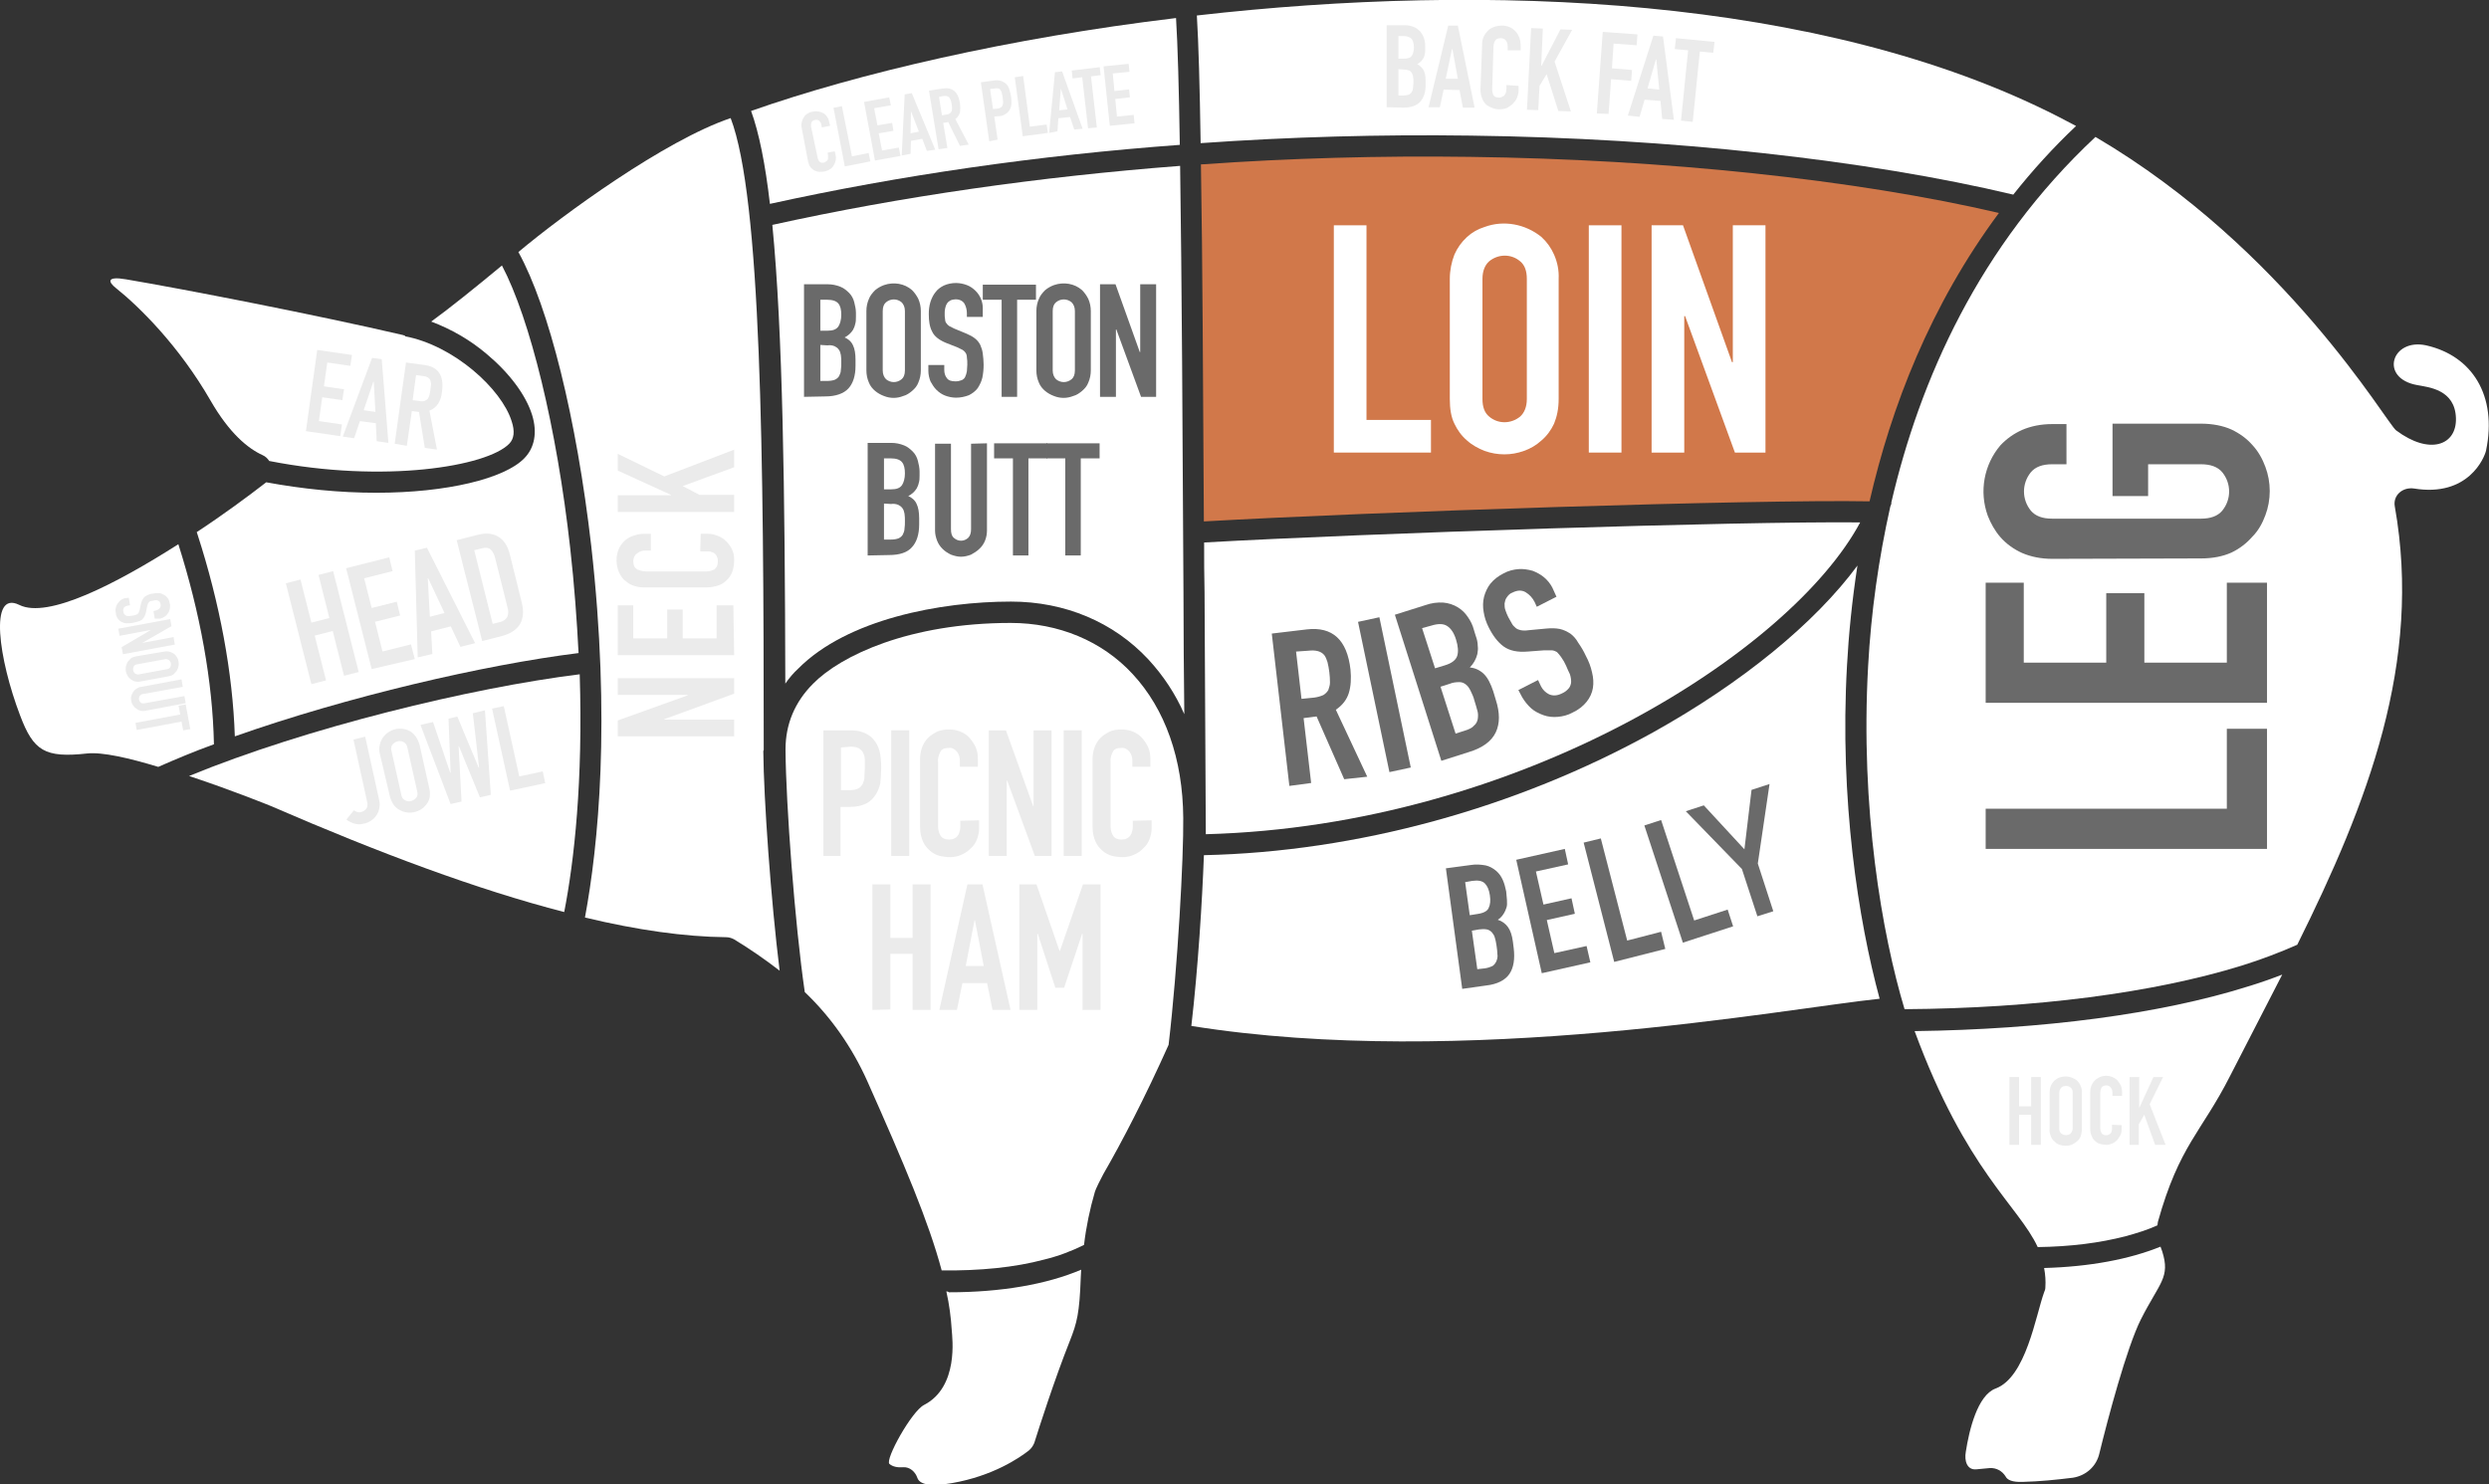
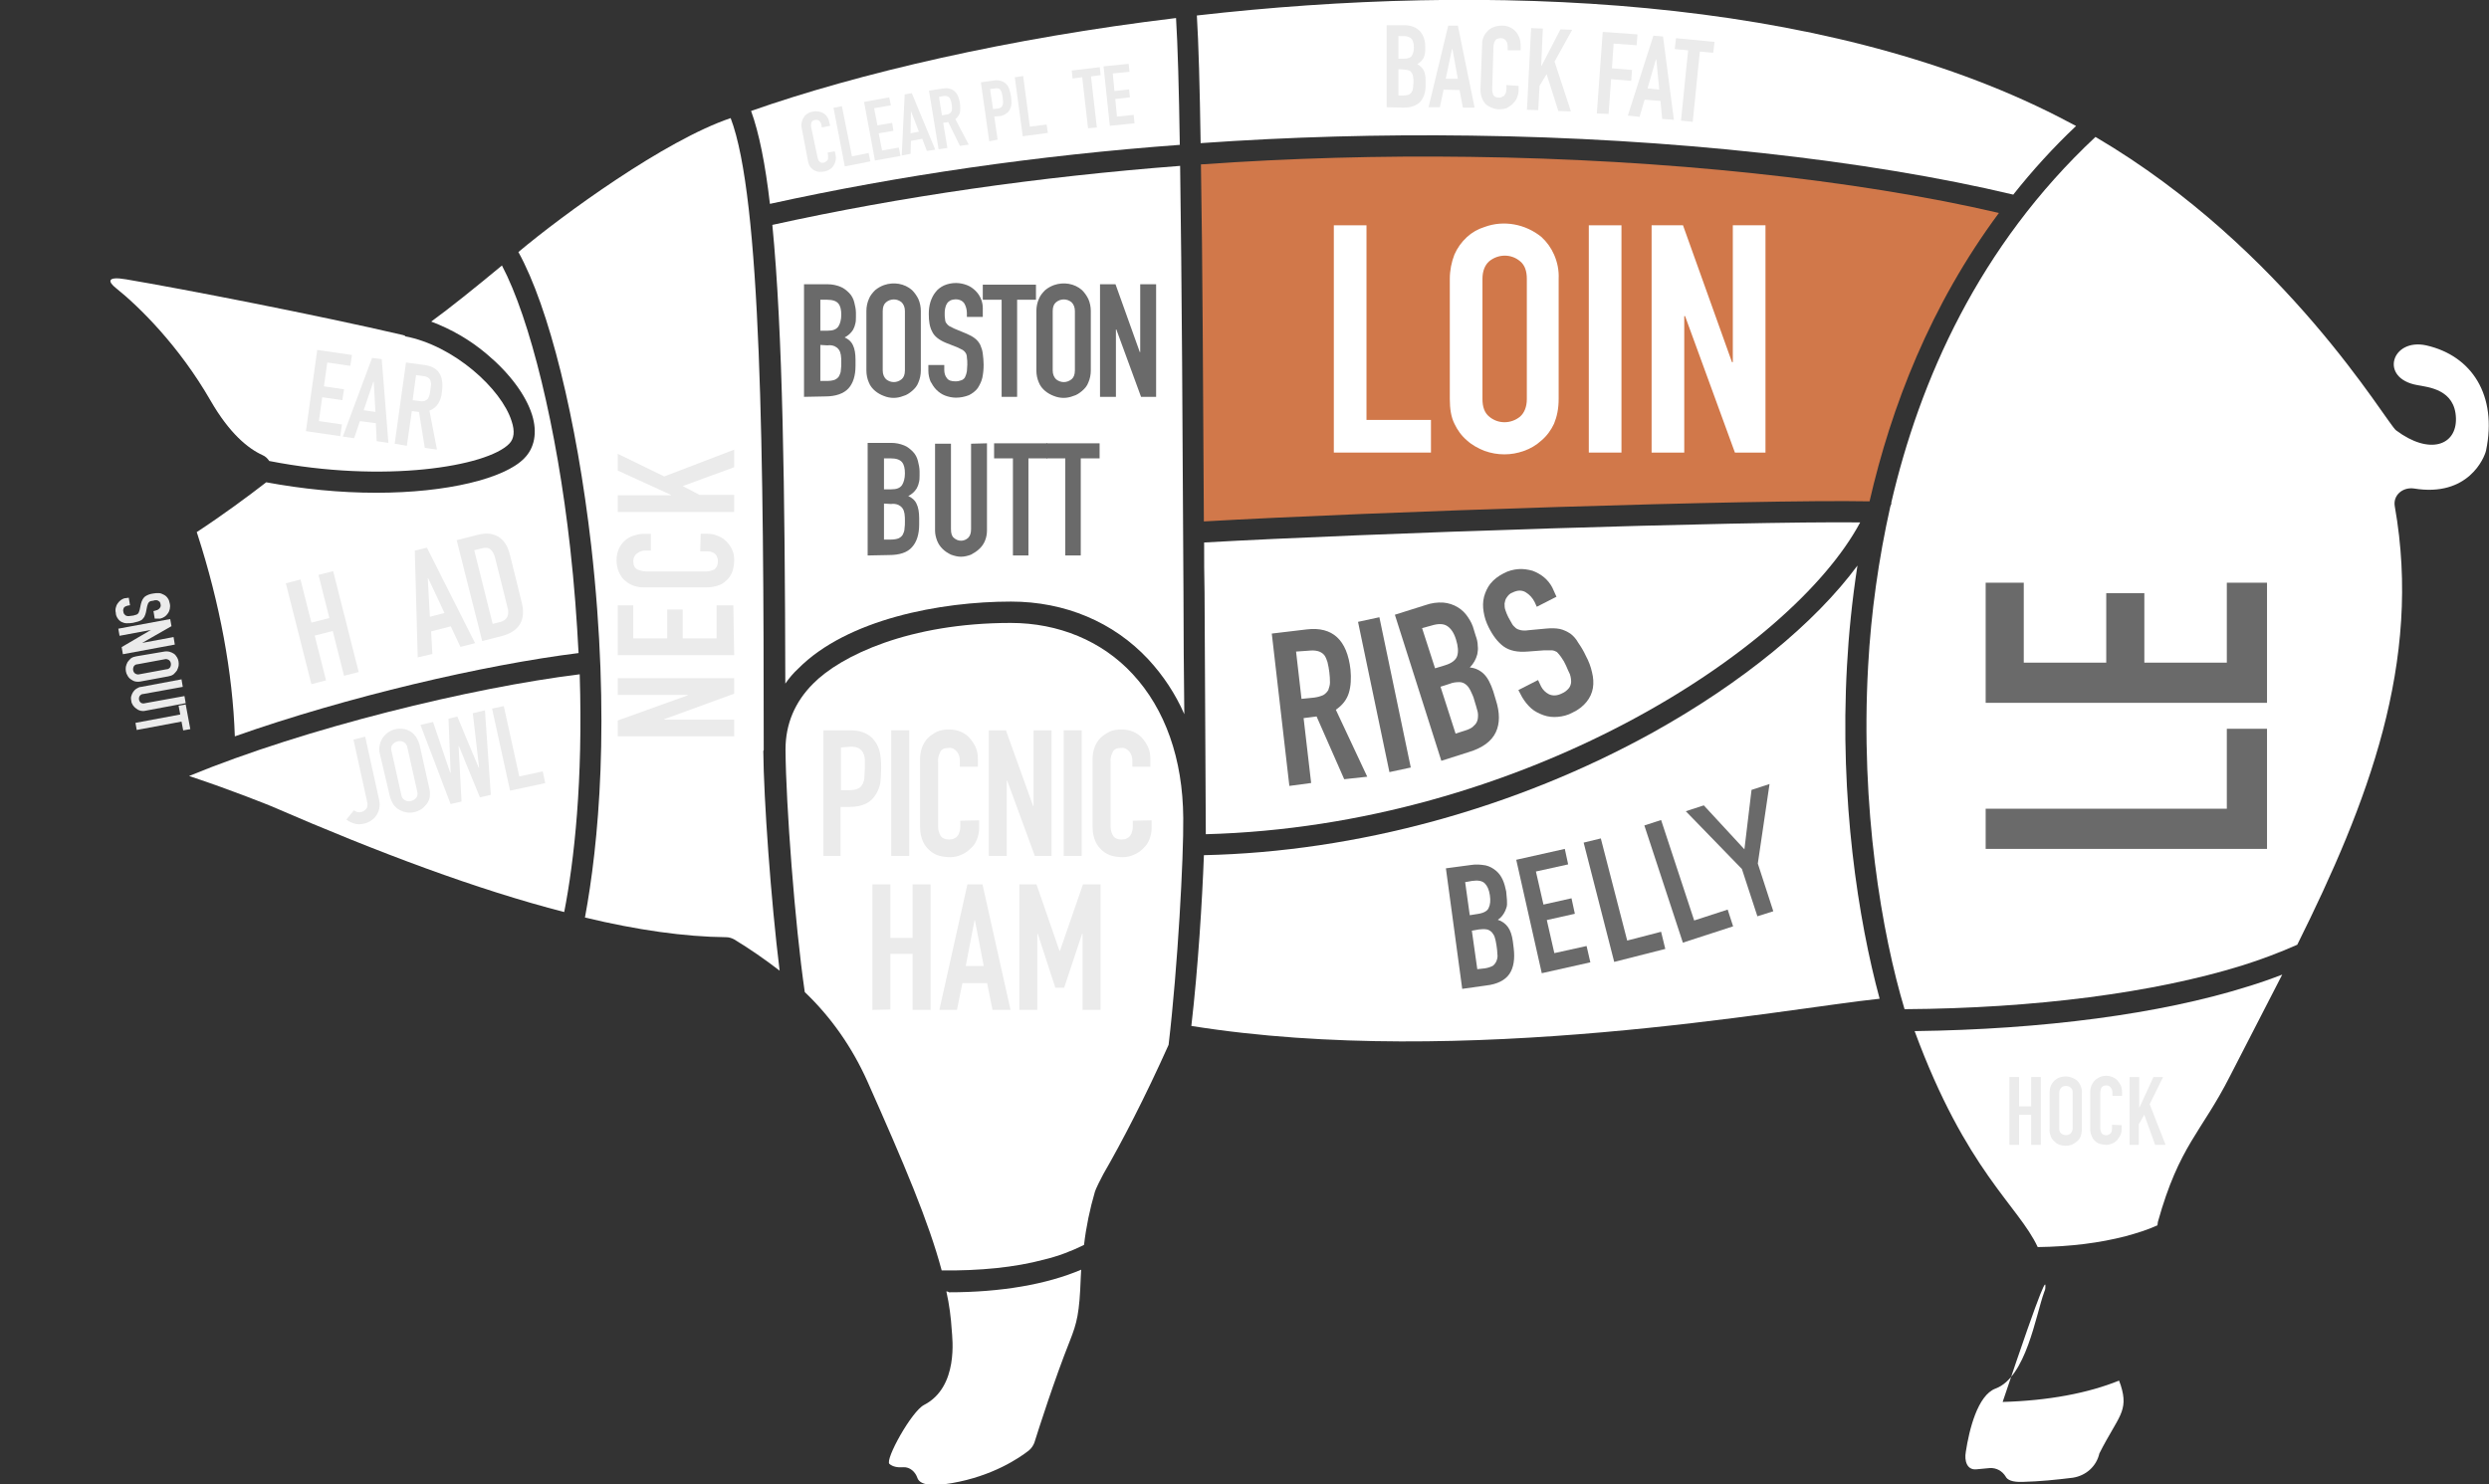
<svg xmlns="http://www.w3.org/2000/svg" version="1.1" id="Layer_1" x="0px" y="0px" viewBox="0 0 594.5 354.6" style="enable-background:new 0 0 594.5 354.6;" xml:space="preserve">
  <rect x="0" y="0" width="594.5" height="354.6" fill="#333333" stroke="none" />
  <style type="text/css">
	.st0{fill:#FFFFFF;}
	.st1{fill:#D1784A;}
	.st2{fill:#EBEBEB;}
	.st3{fill:#6A6A6A;}
</style>
  <g id="Pig_parts" transform="translate(-186.782 -1182.496)">
    <g id="pig_feet" transform="translate(1000.52 2324.252)">
      <path id="Path_7111" class="st0" d="M-587.7-833.2c0.7,3.1,1.1,6.2,1.3,9.4c0.1,1.6,1.7,13.4-6.6,17.7c-3,1.5-9.4,13.1-8.3,14.1    c0.8,0.7,2,0.9,3.3,0.8c1.6-0.1,2.9,1.1,3.4,2.6c0.5,1.3,2.5,2.2,8.2,1.2c9.8-1.7,16.1-6,18.4-7.8c0.6-0.5,1-1.1,1.3-1.8    c1.1-3.5,4.8-15.1,8.5-24.4c1.7-4.3,2.3-6.6,2.6-15.1c0-0.6,0.1-1.3,0.1-1.9c-8.2,3.5-19.1,5.4-31.6,5.4    C-587.3-833.2-587.5-833.2-587.7-833.2z" />
-       <path id="Path_7125" class="st0" d="M-325.2-834.2c0,0.4-0.1,0.8-0.3,1.2c-2,5.5-4.3,20.3-11.6,23c-4.3,1.6-6.3,9.9-7.1,15.1    c-0.4,2.2,0.3,4.4,2.5,4.2l3.2-0.3c1.6-0.1,3,0.7,3.8,2c0.4,0.8,1.5,1.4,4.1,1.3c4-0.1,8-0.5,12-1c3.1-0.5,5.6-2.7,6.3-5.8    c2-8.2,6.5-25.2,9.9-32c4.5-8.9,7.1-10,5.1-16.3c-0.2-0.5-0.3-0.8-0.4-1.1c-7.4,3-16.9,4.8-27.8,5.1    C-325.2-837.2-325.1-835.7-325.2-834.2z" />
+       <path id="Path_7125" class="st0" d="M-325.2-834.2c0,0.4-0.1,0.8-0.3,1.2c-2,5.5-4.3,20.3-11.6,23c-4.3,1.6-6.3,9.9-7.1,15.1    c-0.4,2.2,0.3,4.4,2.5,4.2l3.2-0.3c1.6-0.1,3,0.7,3.8,2c0.4,0.8,1.5,1.4,4.1,1.3c4-0.1,8-0.5,12-1c3.1-0.5,5.6-2.7,6.3-5.8    c4.5-8.9,7.1-10,5.1-16.3c-0.2-0.5-0.3-0.8-0.4-1.1c-7.4,3-16.9,4.8-27.8,5.1    C-325.2-837.2-325.1-835.7-325.2-834.2z" />
    </g>
    <g id="loin" transform="translate(1286.125 1325.776)">
      <path id="Path_7119" class="st1" d="M-652.8-23.5L-652.8-23.5c5.2-22.6,14.5-46.8,30.9-68.9c-34.3-8-80-12.8-126.3-13.4    c-21.5-0.3-43,0.3-64.3,1.8c0.4,23,0.5,53.2,0.7,85.3C-771.7-21-679.5-24-652.8-23.5z" />
      <g id="Group_826" transform="translate(121.344 61.249)">
        <path id="Path_7126" class="st0" d="M-902.1-96.4v-54.3h7.8v46.5h15.4v7.8L-902.1-96.4z" />
        <path id="Path_7127" class="st0" d="M-874.4-137.9c0-2,0.4-4,1.1-5.8c0.7-1.6,1.7-3,3-4.2c1.2-1.1,2.6-1.9,4.2-2.4     c4.6-1.7,9.8-0.7,13.6,2.4c1.3,1.2,2.3,2.6,3,4.2c0.8,1.8,1.2,3.8,1.1,5.8v28.7c0,2.3-0.4,4.2-1.1,5.9c-0.7,1.5-1.7,2.9-3,4     c-1.2,1.1-2.7,2-4.2,2.5c-3,1.1-6.3,1.1-9.4,0c-1.5-0.6-3-1.4-4.2-2.5c-1.3-1.1-2.3-2.5-3-4c-0.8-1.6-1.1-3.6-1.1-5.9     L-874.4-137.9L-874.4-137.9z M-866.6-109.2c0,1.9,0.5,3.3,1.6,4.2c2.1,1.8,5.2,1.8,7.4,0c1-0.9,1.6-2.3,1.6-4.2v-28.7     c0-1.9-0.5-3.3-1.6-4.2c-2.1-1.8-5.2-1.8-7.4,0c-1,0.9-1.6,2.3-1.6,4.2V-109.2z" />
        <path id="Path_7128" class="st0" d="M-841.2-96.4v-54.3h7.8v54.3L-841.2-96.4z" />
        <path id="Path_7129" class="st0" d="M-826.2-96.4v-54.3h7.5L-807-118h0.2v-32.7h7.8v54.3h-7.3l-11.9-32.6h-0.2v32.6H-826.2z" />
      </g>
    </g>
    <g id="picnic_ham" transform="translate(905.304 1752.829)">
      <path id="Path_7110" class="st0" d="M-435.9-374.9c-0.1-14.1-4.3-26-12.1-34.4c-7.3-7.9-17.7-12.2-29.1-12.2    c-24.2,0-40.6,7.8-47.2,14.5c-4.4,4.4-6.6,9.7-6.6,15.7v0.2l0,0c0,0,0,0,0,0.1c0.1,12.7,2.2,41.3,4.6,57.7    c6.3,6,11.3,13.2,14.9,21.2c8.9,20,14.7,33.7,17.8,45.3c9.1,0.1,17.4-0.7,24.5-2.6c3.3-0.8,6.5-2,9.5-3.5    c0.5-4.3,1.4-8.6,2.6-12.7c0.1-0.5,1.6-3.5,2-4.2c4.4-7.6,10-18.4,15.6-30.9C-437.2-339.4-435.8-365.5-435.9-374.9z" />
      <g id="Group_827" transform="translate(34.945 97.558)">
        <path id="Path_7130" class="st2" d="M-556.8-463.4v-30h6.4c1.1,0,2.1,0.1,3.1,0.5c0.9,0.3,1.8,0.9,2.4,1.6     c0.7,0.8,1.2,1.7,1.5,2.8c0.3,1.1,0.4,2.5,0.4,4.3c0,1.1-0.1,2.3-0.2,3.4c-0.2,0.9-0.5,1.8-1,2.6c-0.6,1-1.4,1.8-2.4,2.3     s-2.3,0.8-3.9,0.8h-2.2v11.7L-556.8-463.4L-556.8-463.4z M-552.6-489.3v10.2h2.1c0.7,0,1.4-0.1,2-0.4c0.5-0.2,0.8-0.6,1.1-1.1     c0.2-0.5,0.4-1,0.4-1.6s0.1-1.3,0.1-2.1c0-0.7,0-1.4,0-2s-0.1-1.1-0.4-1.7c-0.2-0.5-0.6-0.8-1-1.1c-0.6-0.3-1.3-0.4-1.9-0.4     L-552.6-489.3z" />
        <path id="Path_7131" class="st2" d="M-540.6-463.4v-30h4.3v30H-540.6z" />
        <path id="Path_7132" class="st2" d="M-519.6-471.9v1.9c0,0.9-0.2,1.8-0.5,2.6c-0.3,0.8-0.8,1.6-1.5,2.2c-0.6,0.6-1.4,1.2-2.2,1.5     c-0.8,0.4-1.8,0.6-2.7,0.6c-0.8,0-1.7-0.1-2.5-0.3c-0.8-0.2-1.6-0.6-2.3-1.2s-1.3-1.3-1.7-2.2c-0.4-0.9-0.7-2-0.7-3.4v-16.5     c0-0.9,0.2-1.9,0.5-2.7c0.3-0.8,0.8-1.6,1.4-2.2c0.6-0.6,1.4-1.1,2.2-1.5c0.9-0.4,1.9-0.5,2.8-0.5c2,0,3.7,0.7,4.9,2     c0.6,0.7,1.1,1.4,1.5,2.3s0.5,1.9,0.5,2.9v1.7h-4.3v-1.4c0-0.8-0.2-1.6-0.7-2.2s-1.2-1-1.9-0.9c-1.1,0-1.8,0.3-2.1,1     c-0.4,0.8-0.6,1.6-0.5,2.5v15.3c0,0.8,0.2,1.5,0.6,2.2c0.4,0.6,1.1,0.9,2,0.9c0.3,0,0.6-0.1,0.9-0.1c0.3-0.1,0.6-0.3,0.9-0.5     c0.3-0.3,0.5-0.6,0.6-0.9c0.2-0.5,0.3-1,0.3-1.5v-1.5L-519.6-471.9z" />
        <path id="Path_7133" class="st2" d="M-517.3-463.4v-30h4.1l6.5,18.1h0.1v-18.1h4.3v30h-4l-6.6-18h-0.1v18H-517.3z" />
        <path id="Path_7134" class="st2" d="M-499.4-463.4v-30h4.3v30H-499.4z" />
        <path id="Path_7135" class="st2" d="M-478.4-471.9v1.9c0,0.9-0.2,1.8-0.5,2.6c-0.3,0.8-0.8,1.6-1.5,2.2c-0.6,0.6-1.4,1.2-2.2,1.5     c-0.8,0.4-1.8,0.6-2.7,0.6c-0.8,0-1.7-0.1-2.5-0.3c-0.8-0.2-1.6-0.6-2.3-1.2c-0.7-0.6-1.3-1.3-1.7-2.2c-0.4-0.9-0.7-2-0.7-3.4     v-16.5c0-0.9,0.2-1.9,0.5-2.7c0.3-0.8,0.8-1.6,1.4-2.2s1.4-1.1,2.2-1.5c0.9-0.4,1.9-0.5,2.8-0.5c2,0,3.7,0.7,4.9,2     c0.6,0.7,1.1,1.4,1.5,2.3s0.5,1.9,0.5,2.9v1.7h-4.3v-1.4c0-0.8-0.2-1.6-0.7-2.2s-1.2-1-1.9-0.9c-1.1,0-1.8,0.3-2.1,1     c-0.4,0.8-0.6,1.6-0.5,2.5v15.3c0,0.8,0.2,1.5,0.6,2.2c0.4,0.6,1.1,0.9,2,0.9c0.3,0,0.6-0.1,0.9-0.1c0.3-0.1,0.6-0.3,0.9-0.5     c0.3-0.3,0.5-0.6,0.6-0.9c0.2-0.5,0.3-1,0.3-1.5v-1.5L-478.4-471.9z" />
        <path id="Path_7136" class="st2" d="M-545.1-426.6v-30h4.3v12.8h5.3v-12.8h4.3v30h-4.3V-440h-5.3v13.3L-545.1-426.6z" />
        <path id="Path_7137" class="st2" d="M-529.1-426.6l6.7-30h3.6l6.7,30h-4.3l-1.3-6.4h-5.9l-1.3,6.4H-529.1z M-518.5-437.1     l-2.1-10.9h-0.1l-2.1,10.9H-518.5z" />
        <path id="Path_7138" class="st2" d="M-510-426.6v-30h4.1l5.5,15.9h0.1l5.5-15.9h4.2v30h-4.3v-18.2h-0.1l-4.3,12.9h-2.1l-4.2-12.9     h-0.1v18.2H-510z" />
      </g>
    </g>
    <g id="neck" transform="translate(661.599 1290.613)">
      <path id="Path_7112" class="st0" d="M-292.4,71c0-71.1-0.6-131.8-7.9-150.9c-15.7,5.3-40.1,23.1-50.7,32    c7.3,13.2,13.9,39.8,17.4,70.2c4.7,41.8,1.7,71.6-1.5,88.8c12.5,3,23.8,4.6,33.7,4.7c0.7,0,1.3,0.2,1.9,0.5    c3.8,2.3,7.4,4.8,10.9,7.5c-2.1-17-3.8-41-3.9-52.5C-292.4,71.2-292.4,71.1-292.4,71z" />
      <g id="Group_828" transform="translate(89.741 303.814)">
        <path id="Path_7139" class="st2" d="M-389.2-236H-417v-3.8l16.7-6v-0.1H-417v-4h27.8v3.7l-16.7,6.1v0.1h16.7V-236z" />
        <path id="Path_7140" class="st2" d="M-389.2-255.4H-417v-11.9h3.7v7.9h8.1v-6.9h3.7v6.9h8.1v-7.9h4L-389.2-255.4z" />
        <path id="Path_7141" class="st2" d="M-397.2-284.4h1.7c0.8,0,1.7,0.2,2.4,0.5c0.8,0.3,1.5,0.8,2,1.3c0.6,0.6,1.1,1.3,1.4,2     c0.4,0.8,0.5,1.6,0.5,2.5c0,0.8-0.1,1.6-0.3,2.3c-0.2,0.8-0.6,1.5-1.1,2.1c-0.6,0.6-1.2,1.2-2,1.5c-1,0.4-2.1,0.6-3.1,0.6H-411     c-0.9,0-1.7-0.2-2.5-0.5s-1.4-0.8-2-1.3c-0.6-0.6-1-1.3-1.3-2c-0.3-0.8-0.5-1.7-0.5-2.6c0-1.9,0.6-3.4,1.8-4.6     c0.6-0.6,1.3-1,2.1-1.3c0.9-0.3,1.8-0.5,2.7-0.5h1.6v4h-1.3c-0.7,0-1.4,0.2-2,0.7c-0.6,0.4-0.9,1.1-0.9,1.8c0,1,0.3,1.6,0.9,2     c0.7,0.3,1.5,0.5,2.3,0.5h14.2c0.7,0,1.4-0.2,2-0.5c0.5-0.4,0.8-1,0.8-1.9c0-0.3,0-0.6-0.1-0.8c-0.1-0.3-0.2-0.6-0.4-0.8     c-0.2-0.3-0.5-0.5-0.9-0.6c-0.4-0.2-0.9-0.2-1.4-0.2h-1.4L-397.2-284.4z" />
        <path id="Path_7142" class="st2" d="M-389.2-289.6H-417v-4h12.7v-0.1l-12.7-5.8v-4l11.1,5.4l16.7-6.4v4.2l-12.3,4.5l4,2.1h8.3     L-389.2-289.6z" />
      </g>
    </g>
    <g id="snout" transform="translate(186.782 1680.82)">
-       <path id="Path_7120" class="st0" d="M42.6-368.3c-14.9,9.5-31.2,17.9-38,14.5c-7.3-3.6-4.9,13,0.2,26.4c3.2,8.5,5.9,10.2,16,9.1    c3.6-0.4,10.1,1.1,17,3.2c4.1-1.8,8.6-3.7,13.3-5.4C50.8-335.5,47.8-351.9,42.6-368.3z" />
      <g id="Group_829" transform="translate(105.056 44.382)">
        <path id="Path_7143" class="st2" d="M-68.1-394.9l-0.3-1.8l0.4-0.1c0.4-0.1,0.7-0.2,1-0.5s0.4-0.7,0.3-1c0-0.2-0.1-0.4-0.2-0.6     c-0.1-0.1-0.3-0.2-0.4-0.3c-0.2-0.1-0.4-0.1-0.5-0.1c-0.2,0-0.4,0-0.6,0.1c-0.2,0-0.4,0.1-0.6,0.1c-0.1,0-0.3,0.1-0.4,0.2     s-0.2,0.2-0.3,0.4c-0.1,0.2-0.1,0.4-0.2,0.6l-0.3,1.5c-0.1,0.4-0.2,0.7-0.4,1.1c-0.2,0.3-0.4,0.5-0.6,0.7     c-0.3,0.2-0.6,0.3-0.9,0.4c-0.4,0.1-0.8,0.2-1.2,0.3c-0.5,0.1-1,0.1-1.5,0.1c-0.4,0-0.8-0.1-1.2-0.3c-0.4-0.2-0.7-0.5-0.9-0.8     c-0.3-0.4-0.5-0.9-0.5-1.4c-0.1-0.4-0.1-0.8,0-1.2c0.1-0.4,0.2-0.7,0.5-1.1c0.2-0.3,0.5-0.6,0.8-0.8c0.3-0.2,0.7-0.4,1.1-0.4     l0.7-0.1l0.3,1.8l-0.6,0.1c-0.3,0.1-0.6,0.2-0.8,0.4c-0.2,0.3-0.3,0.7-0.2,1c0,0.2,0.1,0.5,0.3,0.7c0.1,0.1,0.3,0.3,0.4,0.3     c0.2,0.1,0.4,0.1,0.6,0.1s0.5-0.1,0.8-0.1s0.5-0.1,0.8-0.2c0.2,0,0.3-0.1,0.5-0.2c0.1-0.1,0.2-0.2,0.3-0.4     c0.1-0.2,0.1-0.4,0.2-0.6l0.3-1.4c0.2-0.8,0.5-1.4,1-1.8c0.6-0.4,1.2-0.6,1.9-0.7c0.4-0.1,0.9-0.1,1.4-0.1c0.4,0,0.8,0.2,1.2,0.4     c0.4,0.2,0.7,0.5,0.9,0.8c0.3,0.4,0.4,0.8,0.5,1.3c0.1,0.4,0.1,0.8,0,1.3c-0.1,0.4-0.2,0.7-0.5,1.1c-0.4,0.6-1,1-1.8,1.2H-68.1z" />
        <path id="Path_7144" class="st2" d="M-76.8-392.5l12.4-2.3l0.3,1.7l-7,4l0,0l7.5-1.4l0.3,1.8l-12.4,2.3l-0.3-1.7l7-4.1l0,0     l-7.5,1.4L-76.8-392.5z" />
        <path id="Path_7145" class="st2" d="M-66-387c0.5-0.1,0.9-0.1,1.4,0c0.4,0.1,0.8,0.3,1.1,0.5s0.5,0.5,0.7,0.8     c0.4,0.6,0.5,1.4,0.4,2.1c-0.1,0.4-0.2,0.7-0.4,1.1c-0.2,0.3-0.5,0.6-0.8,0.9c-0.4,0.3-0.8,0.4-1.3,0.5l-6.5,1.2     c-0.5,0.1-0.9,0.1-1.4,0c-0.4-0.1-0.7-0.3-1-0.5s-0.6-0.5-0.8-0.9c-0.4-0.6-0.5-1.4-0.4-2.1c0.1-0.4,0.2-0.7,0.4-1.1     c0.2-0.3,0.5-0.6,0.8-0.9c0.4-0.3,0.8-0.4,1.3-0.5L-66-387z M-72.2-384c-0.4,0-0.7,0.2-0.9,0.5c-0.3,0.6-0.2,1.3,0.3,1.7     c0.3,0.2,0.7,0.3,1,0.2l6.5-1.2c0.4,0,0.7-0.2,0.9-0.5c0.3-0.6,0.2-1.3-0.3-1.7c-0.3-0.2-0.7-0.3-1-0.2L-72.2-384z" />
        <path id="Path_7146" class="st2" d="M-60.7-374.7l-9.6,1.8c-0.8,0.2-1.6,0-2.2-0.5c-0.3-0.2-0.6-0.5-0.8-0.8     c-0.2-0.3-0.4-0.7-0.4-1.1c-0.1-0.4-0.1-0.8,0-1.1c0.2-0.7,0.6-1.4,1.3-1.8c0.3-0.2,0.7-0.4,1.1-0.4l9.6-1.8l0.3,1.8l-9.4,1.7     c-0.4,0-0.7,0.2-0.9,0.5c-0.3,0.5-0.2,1.2,0.3,1.6c0.3,0.2,0.7,0.2,1,0.1l9.4-1.7L-60.7-374.7z" />
        <path id="Path_7147" class="st2" d="M-72.7-370l10.7-2l-0.4-2.1l1.7-0.3l1.1,5.9l-1.7,0.3l-0.4-2.1l-10.7,2L-72.7-370z" />
      </g>
    </g>
    <g id="ear" transform="translate(288.289 1437.333)">
      <path id="Path_7124" class="st0" d="M20.1-148.8c1.2-1.2,1.4-3,0.6-5.4c-2.4-7.7-13.8-18.1-25.5-20.3v-0.2c-0.2,0-0.3,0-0.5-0.1    c-20.6-4.8-52.5-11-66.1-13.3c-4.7-0.8-4.3,0.6-2.4,2.1c5.5,4.4,15,13.7,22.6,26.9c4.5,7.8,8.9,11.4,12.4,13    c0.7,0.3,1.2,0.8,1.6,1.4C-9.7-139.3,14.8-143.4,20.1-148.8z" />
      <g id="Group_830" transform="translate(178.564 65.775)">
        <path id="Path_7148" class="st2" d="M-207-217.6l2.7-19.4l8.3,1.2l-0.4,2.6l-5.5-0.8l-0.8,5.7l4.8,0.7l-0.4,2.6l-4.8-0.7     l-0.8,5.7l5.5,0.8l-0.4,2.8L-207-217.6z" />
        <path id="Path_7149" class="st2" d="M-198.2-216.3l7-18.8l2.3,0.3l1.6,20l-2.8-0.4l-0.2-4.3l-3.8-0.5l-1.4,4.1L-198.2-216.3z      M-190.4-222.2l-0.4-7.2h-0.1l-2.3,6.8L-190.4-222.2z" />
        <path id="Path_7150" class="st2" d="M-185.8-214.6l2.7-19.4l4.5,0.6c3.3,0.5,4.6,2.6,4.1,6.4c-0.1,1-0.4,2-0.9,2.8     s-1.3,1.4-2.1,1.7l1.8,9.3l-2.9-0.4l-1.4-8.6l-1.7-0.2l-1.2,8.3L-185.8-214.6z M-180.7-231l-0.8,6l1.6,0.2c0.4,0.1,0.8,0.1,1.2,0     c0.3-0.1,0.6-0.3,0.8-0.5c0.2-0.3,0.3-0.6,0.4-0.9c0.2-0.8,0.3-1.7,0.4-2.6c0-0.3-0.1-0.7-0.2-1c-0.3-0.6-0.9-0.9-1.9-1     L-180.7-231z" />
      </g>
    </g>
    <g id="head" transform="translate(366.872 1425.626)">
      <path id="Path_7123" class="st0" d="M-124-67.2c26.9-9.5,59.6-17.1,82.1-19.9c-0.4-7.8-1-16.2-2-25.1    c-3.2-28.8-9.6-54.8-16.3-67.5c-6.4,5.3-12.6,10.3-16.9,13.4c4.8,1.8,9.3,4.4,13.2,7.7c5.4,4.5,9.4,9.8,10.9,14.6    c1.3,4.2,0.6,7.9-1.9,10.4c-4.7,4.8-18.4,8.2-35.3,8.2c-8.8,0-17.6-0.9-26.3-2.5l0,0c-4.4,3.4-10.2,7.7-16.6,11.9    c0.1,0.2,0.1,0.4,0.2,0.6C-127.6-99-124.5-82.4-124-67.2z" />
      <g id="Group_832" transform="translate(81.583 245.429)">
        <path id="Path_7154" class="st2" d="M-187.3-325.1l-6.1-24.1l3.5-0.9l2.6,10.3l4.3-1.1l-2.6-10.3l3.5-0.9l6.1,24.1l-3.5,0.9     l-2.7-10.7l-4.3,1.1l2.7,10.7L-187.3-325.1z" />
-         <path id="Path_7155" class="st2" d="M-172.9-328.7l-6.1-24.1l10.3-2.6l0.8,3.3l-6.8,1.7l1.8,7.1l6-1.5l0.8,3.3l-6,1.5l1.8,7.1     l6.8-1.7l0.9,3.5L-172.9-328.7z" />
        <path id="Path_7156" class="st2" d="M-161.9-331.5l-0.7-25.5l2.9-0.7l11.5,22.8l-3.5,0.9l-2.3-4.9l-4.7,1.2l0.3,5.4L-161.9-331.5     z M-155.5-342.1l-3.9-8.3h-0.1l0.5,9.2L-155.5-342.1z" />
        <path id="Path_7157" class="st2" d="M-146.5-335.4l-6.1-24.1l5.1-1.3c2-0.5,3.6-0.3,4.9,0.5c1.3,0.8,2.2,2.2,2.7,4.2l2.8,11.3     c0.6,2.3,0.4,4.1-0.4,5.4c-0.8,1.3-2.3,2.3-4.3,2.8L-146.5-335.4z M-148.4-357.1l4.4,17.6l1.6-0.4c1-0.2,1.6-0.7,1.9-1.3     c0.3-0.6,0.3-1.4,0-2.4l-2.9-11.6c-0.2-0.9-0.6-1.6-1.1-2.1c-0.5-0.4-1.3-0.5-2.3-0.2L-148.4-357.1z" />
      </g>
    </g>
    <g id="jowl" transform="translate(360.047 1799.999)">
      <path id="Path_7114" class="st0" d="M-34.8-456.4c-25.9,3.2-65.4,12.8-93.3,24.3c10.3,3.4,19.6,7.2,19.6,7.2    c25.8,11.2,49.4,20,70,25.3C-36.1-411.9-34-430.9-34.8-456.4z" />
      <g id="Group_833" transform="translate(143.765 29.1)">
        <path id="Path_7158" class="st2" d="M-229.8-470.6l3.3,15c0.5,1.9-0.2,3.9-1.8,5c-0.6,0.4-1.2,0.7-1.9,0.8     c-0.8,0.2-1.6,0.2-2.4-0.1c-0.6-0.2-1.2-0.5-1.7-0.9l1.8-2.2c0.3,0.2,0.5,0.3,0.8,0.4s0.6,0.1,0.9,0c0.2,0,0.4-0.1,0.6-0.2     c0.2-0.1,0.4-0.3,0.6-0.5c0.2-0.2,0.3-0.5,0.3-0.8c0.1-0.4,0-0.8-0.1-1.2l-3.2-14.6L-229.8-470.6z" />
        <path id="Path_7159" class="st2" d="M-226.3-466.5c-0.2-0.7-0.2-1.5,0-2.2c0.1-0.6,0.4-1.2,0.8-1.8c0.4-0.5,0.8-0.9,1.3-1.2     c1.5-1,3.5-1.1,5.1-0.2c0.6,0.3,1,0.8,1.4,1.3c0.4,0.6,0.7,1.3,0.9,2l2.3,10.3c0.2,0.7,0.2,1.5,0.1,2.2c-0.1,0.6-0.4,1.2-0.8,1.7     c-0.4,0.5-0.8,0.9-1.3,1.2c-1,0.6-2.2,0.9-3.4,0.7c-0.6-0.1-1.2-0.3-1.7-0.6c-0.6-0.3-1-0.7-1.4-1.2c-0.4-0.6-0.7-1.3-0.9-2     L-226.3-466.5z M-221.2-456.8c0.1,0.7,0.4,1.1,0.9,1.4c0.9,0.5,2,0.2,2.7-0.6c0.3-0.4,0.4-0.9,0.2-1.6l-2.3-10.3     c-0.1-0.7-0.4-1.1-0.9-1.4c-0.9-0.5-2-0.2-2.7,0.6c-0.3,0.4-0.4,0.9-0.2,1.6L-221.2-456.8z" />
        <path id="Path_7160" class="st2" d="M-201.2-476.9l1.4,20.2l-2.6,0.6l-5-12.2h-0.1l0.7,13.2l-2.6,0.6l-7.2-18.9l3-0.7l4.1,12.1     h0.1l-0.5-12.9l2.1-0.5l5.1,12.2h0.1l-1.5-13L-201.2-476.9z" />
        <path id="Path_7161" class="st2" d="M-195.2-457.7l-4.3-19.6l2.8-0.6l3.7,16.8l5.6-1.2l0.6,2.8L-195.2-457.7z" />
      </g>
    </g>
    <g id="leg" transform="translate(1895.086 1308.012)">
      <path id="Path_7116" class="st0" d="M-1128.8-43c-8.3-1.8-11.3,7.9-2.1,9.5c2.6,0.5,9,1,9.2,7.9c0.2,6.5-6.3,8.9-14.3,2.9    c-2.2-1.6-26.2-43.3-71.8-70.1c-27.9,26.1-42,58.2-48.8,87.5h0.1c-0.1,0.3-0.2,0.5-0.3,0.8c-2.8,12.5-4.6,25.3-5.3,38.1    c-1.9,34,3.3,64,8.7,82c31.1-0.2,59.5-3.9,80.5-10.4c4.5-1.4,9-3.1,13.3-5c16.8-33.8,29.9-67.5,23.3-104.7    c-0.5-2.7,1.9-4.7,4.6-4.3c12.9,2.1,16.8-7.3,17.2-9.1C-1111.8-31-1117.8-40.5-1128.8-43z" />
      <g id="Group_831" transform="translate(107.075 262.404)">
        <path id="Path_7151" class="st3" d="M-1273.9-185.1h-67.2v-9.6h57.6v-19.1h9.6V-185.1z" />
        <path id="Path_7152" class="st3" d="M-1273.9-220h-67.2v-28.7h9.1v19.1h19.7v-16.6h9.1v16.6h19.7v-19.1h9.6L-1273.9-220z" />
-         <path id="Path_7153" class="st3" d="M-1325.2-254.4c-2.7,0-5.1-0.5-7.2-1.4c-2-0.9-3.8-2.2-5.2-3.8c-1.3-1.5-2.3-3.3-3-5.1     c-2.1-5.8-0.9-12.2,3-16.8c1.5-1.6,3.2-2.8,5.2-3.7c2.1-0.9,4.5-1.4,7.2-1.4h3.4v9.6h-3.4c-2.3,0-4,0.6-5.1,1.9     c-2.2,2.7-2.2,6.5,0,9.2c1.1,1.3,2.8,1.9,5.1,1.9h35.5c2.3,0,4-0.6,5.1-1.9c2.2-2.7,2.2-6.5,0-9.2c-1.1-1.3-2.8-1.9-5.1-1.9     h-12.6v7.6h-8.5v-17.3h21.1c2.8,0,5.3,0.5,7.3,1.4c1.9,0.9,3.6,2.1,5,3.7c1.4,1.5,2.4,3.3,3.1,5.2c1.4,3.7,1.4,7.9,0,11.6     c-0.7,1.9-1.7,3.7-3.1,5.1c-1.4,1.6-3.1,2.9-5,3.8c-2,0.9-4.4,1.4-7.3,1.4L-1325.2-254.4z" />
      </g>
    </g>
    <g id="hock" transform="translate(1939.092 2074.75)">
      <path id="Path_7118" class="st0" d="M-1295-645.9c12.3,33.4,24.8,41.7,29.4,51.6c7.8-0.1,14.9-1,21-2.6c2.6-0.7,5.2-1.5,7.6-2.6    c0-0.3,0.1-0.5,0.1-0.8c5.1-18.3,10.4-21.4,17.2-34.8c4.2-8.2,8.4-16.3,12.5-24.3c-2.6,1-5.4,2-8.4,2.9    C-1236.3-650-1264.3-646.3-1295-645.9z" />
      <g id="Group_834" transform="translate(86.844 93.075)">
        <path id="Path_7162" class="st2" d="M-1359.2-711.8V-728h2.3v7h2.9v-7h2.3v16.2h-2.3v-7.2h-2.9v7.2H-1359.2z" />
        <path id="Path_7163" class="st2" d="M-1349.6-724.2c0-0.6,0.1-1.2,0.3-1.7c0.2-0.5,0.5-0.9,0.9-1.3c0.4-0.3,0.8-0.6,1.2-0.7     c1.4-0.5,2.9-0.2,4.1,0.7c0.4,0.4,0.7,0.8,0.9,1.3c0.2,0.5,0.4,1.1,0.3,1.7v8.6c0,0.6-0.1,1.2-0.3,1.8c-0.2,0.5-0.5,0.9-0.9,1.2     s-0.8,0.6-1.3,0.8c-0.9,0.3-1.9,0.3-2.8,0c-0.5-0.2-0.9-0.4-1.2-0.8c-0.4-0.3-0.7-0.7-0.9-1.2c-0.2-0.6-0.4-1.2-0.3-1.8     L-1349.6-724.2z M-1347.3-715.7c0,0.5,0.1,0.9,0.5,1.2c0.6,0.5,1.6,0.5,2.2,0c0.3-0.3,0.5-0.8,0.5-1.2v-8.6     c0-0.5-0.1-0.9-0.5-1.2c-0.6-0.5-1.6-0.5-2.2,0c-0.3,0.3-0.5,0.8-0.5,1.2V-715.7z" />
        <path id="Path_7164" class="st2" d="M-1332.4-716.5v1c0,0.5-0.1,1-0.3,1.4c-0.2,0.4-0.5,0.8-0.8,1.2c-0.3,0.3-0.7,0.6-1.2,0.8     s-0.9,0.3-1.4,0.3s-0.9-0.1-1.3-0.2c-0.5-0.1-0.9-0.3-1.2-0.6c-0.4-0.3-0.7-0.7-0.9-1.2c-0.3-0.6-0.4-1.2-0.4-1.8v-8.9     c0-0.5,0.1-1,0.3-1.5c0.2-0.4,0.4-0.8,0.8-1.2c0.3-0.3,0.8-0.6,1.2-0.8c0.5-0.2,1-0.3,1.5-0.3c1,0,2,0.4,2.7,1.1     c0.3,0.4,0.6,0.8,0.8,1.2c0.2,0.5,0.3,1,0.3,1.6v0.9h-2.3v-0.8c0-0.4-0.1-0.8-0.4-1.2c-0.2-0.3-0.6-0.5-1-0.5     c-0.6,0-1,0.2-1.2,0.5c-0.2,0.4-0.3,0.9-0.3,1.4v8.3c0,0.4,0.1,0.8,0.3,1.2c0.2,0.3,0.6,0.5,1.1,0.5c0.2,0,0.3,0,0.5-0.1     s0.3-0.1,0.5-0.3c0.1-0.1,0.3-0.3,0.3-0.5c0.1-0.3,0.1-0.5,0.1-0.8v-0.8L-1332.4-716.5z" />
        <path id="Path_7165" class="st2" d="M-1330.5-711.8V-728h2.3v7.4l0,0l3.4-7.4h2.3l-3.2,6.5l3.8,9.7h-2.5l-2.6-7.2l-1.3,2.3v4.9     H-1330.5z" />
      </g>
    </g>
    <g id="clear_plate" transform="translate(873.879 1198.905)">
      <path id="Path_7115" class="st0" d="M-405.3,18.2c-0.2-13.4-0.5-23.9-0.9-30.3c-39.9,4.8-75.9,13.2-101.5,22.2    c1.9,5.2,3.4,12.7,4.5,22.2C-472.3,25.5-439.2,20.7-405.3,18.2z" />
      <g id="Group_836" transform="translate(46.387 42.147)">
        <path id="Path_7170" class="st2" d="M-534.1-22.4l0.2,0.9c0.1,0.4,0.1,0.9,0,1.3s-0.2,0.8-0.5,1.2c-0.2,0.4-0.5,0.7-0.9,0.9     c-0.4,0.3-0.8,0.4-1.2,0.5s-0.8,0.1-1.2,0.1s-0.8-0.1-1.2-0.3c-0.4-0.2-0.7-0.5-1-0.8c-0.3-0.4-0.5-1-0.6-1.5L-542-28     c-0.1-0.4-0.1-0.9,0-1.3s0.2-0.8,0.5-1.2c0.2-0.4,0.5-0.7,0.9-0.9c0.4-0.3,0.8-0.4,1.3-0.5c0.9-0.2,1.8,0,2.5,0.4     c0.4,0.2,0.7,0.6,0.9,0.9c0.3,0.4,0.4,0.8,0.5,1.3l0.2,0.8l-2,0.4l-0.1-0.7c-0.1-0.4-0.3-0.7-0.5-0.9c-0.3-0.2-0.6-0.3-1-0.2     c-0.5,0.1-0.8,0.3-0.9,0.7c-0.1,0.4-0.1,0.8,0,1.2l1.5,7.1c0.1,0.4,0.2,0.7,0.5,1c0.2,0.2,0.6,0.3,1,0.2c0.1,0,0.3-0.1,0.4-0.2     c0.1-0.1,0.3-0.2,0.4-0.3c0.1-0.1,0.2-0.3,0.2-0.5s0-0.5,0-0.7l-0.1-0.7L-534.1-22.4z" />
        <path id="Path_7171" class="st2" d="M-531.7-18.8l-2.7-14l2-0.4l2.4,12l4-0.8l0.4,2L-531.7-18.8z" />
        <path id="Path_7172" class="st2" d="M-524.5-20.2l-2.6-14l6-1.1l0.4,1.9l-4,0.7l0.8,4.1l3.5-0.6l0.3,1.9l-3.5,0.6l0.8,4.1l4-0.7     l0.4,2L-524.5-20.2z" />
        <path id="Path_7173" class="st2" d="M-518.1-21.4l0.7-14.6l1.7-0.3l5.6,13.5l-2,0.3l-1.1-2.9l-2.7,0.5l-0.1,3.1L-518.1-21.4z      M-514-27.1l-1.9-4.9l0,0l-0.1,5.3L-514-27.1z" />
        <path id="Path_7174" class="st2" d="M-509.3-22.9l-2.3-14l3.2-0.5c2.4-0.4,3.8,0.8,4.2,3.5c0.1,0.7,0.1,1.5,0,2.2     c-0.2,0.7-0.6,1.2-1.1,1.6l3.2,6.1l-2.1,0.3l-2.8-5.7l-1.2,0.2l1,6L-509.3-22.9z M-509.2-35.4l0.7,4.4l1.1-0.2     c0.3,0,0.6-0.1,0.8-0.3c0.2-0.1,0.3-0.3,0.4-0.5c0.1-0.2,0.1-0.5,0.1-0.7c0-0.6-0.1-1.3-0.3-1.9c-0.1-0.2-0.2-0.5-0.4-0.7     c-0.3-0.3-0.8-0.4-1.5-0.3L-509.2-35.4z" />
        <path id="Path_7175" class="st2" d="M-497.2-24.8l-2-14.1l3-0.4c0.5-0.1,1-0.1,1.5,0s0.9,0.3,1.3,0.6s0.7,0.7,0.9,1.2     c0.2,0.6,0.4,1.3,0.5,2c0.1,0.5,0.1,1.1,0.1,1.6c0,0.4-0.1,0.9-0.3,1.3c-0.2,0.5-0.5,0.9-1,1.2c-0.5,0.4-1.1,0.6-1.8,0.6l-1,0.1     l0.8,5.5L-497.2-24.8z M-497-37.3l0.7,4.8l1-0.1c0.3,0,0.6-0.1,0.9-0.3c0.2-0.1,0.3-0.3,0.4-0.6c0.1-0.2,0.1-0.5,0.1-0.8     s-0.1-0.6-0.1-1c0-0.3-0.1-0.6-0.2-0.9c0-0.3-0.1-0.5-0.3-0.8c-0.1-0.2-0.3-0.4-0.5-0.4c-0.3-0.1-0.6-0.1-0.9,0L-497-37.3z" />
        <path id="Path_7176" class="st2" d="M-489.2-26l-1.9-14.1l2-0.3l1.6,12.1l4-0.5l0.3,2L-489.2-26z" />
-         <path id="Path_7177" class="st2" d="M-482.9-26.8l1.4-14.5l1.7-0.2l4.9,13.7l-2,0.2l-1-3l-2.8,0.3l-0.2,3.1L-482.9-26.8z      M-478.5-32.4l-1.6-5l0,0l-0.4,5.2L-478.5-32.4z" />
        <path id="Path_7178" class="st2" d="M-473.6-27.9l-1.4-12.2l-2.3,0.3l-0.2-1.9l6.7-0.8l0.2,1.9l-2.3,0.3l1.4,12.2L-473.6-27.9z" />
        <path id="Path_7179" class="st2" d="M-468.4-28.5l-1.5-14.2l6-0.6l0.2,1.9l-4,0.4l0.4,4.2l3.5-0.4l0.2,1.9l-3.5,0.4l0.4,4.2     l4-0.4l0.2,2L-468.4-28.5z" />
      </g>
    </g>
    <g id="back_fat" transform="translate(1282.253 1182.496)">
      <path id="Path_7122" class="st0" d="M-744.2,32.4c47.6,0.6,94.8,5.8,129.6,14.1c4.6-5.8,9.6-11.3,15-16.4    c-1.4-0.7-2.8-1.5-4.2-2.2c-56.8-29-136.6-32.1-205.8-24.2c0.4,6.5,0.7,17.1,0.9,30.5C-787.4,32.7-765.8,32.1-744.2,32.4z" />
      <g id="Group_837" transform="translate(173.64 23.018)">
        <path id="Path_7180" class="st2" d="M-937.9,2.6V-17h4.1c0.8,0,1.6,0.1,2.3,0.4c0.6,0.2,1.1,0.6,1.6,1.1c0.4,0.5,0.7,1,0.9,1.6     s0.3,1.2,0.3,1.9v0.7c0,0.5,0,0.9-0.1,1.3c-0.1,0.3-0.2,0.7-0.4,1c-0.4,0.6-0.8,1-1.4,1.3c0.6,0.3,1.1,0.8,1.5,1.4     c0.3,0.6,0.5,1.4,0.5,2.5v1.1c0,1.7-0.4,3-1.3,4c-0.8,0.9-2.2,1.4-4,1.4L-937.9,2.6z M-935.1-6.5v6.3h1.2c0.5,0,0.9-0.1,1.3-0.2     c0.3-0.2,0.6-0.4,0.7-0.7c0.2-0.3,0.3-0.7,0.3-1c0-0.4,0.1-0.8,0.1-1.3c0-0.4,0-0.9-0.1-1.3c0-0.3-0.2-0.7-0.3-0.9     c-0.2-0.3-0.4-0.5-0.7-0.6c-0.4-0.1-0.8-0.2-1.2-0.2L-935.1-6.5z M-935.1-14.4V-9h1.3c0.9,0,1.6-0.2,1.9-0.7     c0.3-0.5,0.5-1.1,0.5-2s-0.2-1.5-0.5-2c-0.4-0.4-1-0.7-1.9-0.7H-935.1z" />
        <path id="Path_7181" class="st2" d="M-927.9,2.6l4.7-19.5h2.3l4,19.6h-2.8l-0.8-4.2l-3.8-0.1l-0.9,4.2L-927.9,2.6z M-920.9-4.2     l-1.3-7.1h-0.1l-1.5,7.1L-920.9-4.2z" />
        <path id="Path_7182" class="st2" d="M-906.4-2.5v1.2c0,0.6-0.2,1.2-0.4,1.7s-0.6,1-1,1.4s-0.9,0.7-1.4,1     c-0.6,0.2-1.2,0.3-1.8,0.3c-0.5,0-1.1-0.1-1.6-0.3s-1-0.4-1.5-0.8c-0.4-0.4-0.8-0.9-1-1.5c-0.3-0.7-0.4-1.5-0.4-2.2l0.4-10.8     c0-0.6,0.1-1.2,0.4-1.8c0.2-0.5,0.6-1,1-1.4c0.4-0.4,0.9-0.7,1.5-0.9s1.2-0.3,1.9-0.3c1.2,0,2.4,0.5,3.2,1.4     c0.4,0.4,0.7,1,0.9,1.5c0.2,0.6,0.3,1.2,0.3,1.9v1.1h-3.1v-0.9c0-0.5-0.1-1-0.4-1.4c-0.3-0.4-0.7-0.6-1.2-0.6     c-0.7,0-1.2,0.2-1.4,0.6c-0.3,0.5-0.4,1.1-0.4,1.6l-0.3,10c0,0.5,0.1,1,0.3,1.4s0.7,0.6,1.3,0.6c0.2,0,0.4,0,0.6-0.1     c0.2-0.1,0.4-0.2,0.6-0.3c0.2-0.2,0.3-0.4,0.4-0.6c0.1-0.3,0.2-0.6,0.2-1v-1L-906.4-2.5z" />
        <path id="Path_7183" class="st2" d="M-904.4,3.2l1-19.5l2.8,0.1l-0.4,8.9h0.1l4.5-8.7l2.8,0.1l-4.2,7.6l3.9,11.9l-3-0.1l-2.8-8.8     l-1.7,2.8l-0.3,5.8L-904.4,3.2z" />
        <path id="Path_7184" class="st2" d="M-887.7,4.1l1.4-19.5l8.3,0.6l-0.2,2.6l-5.5-0.4l-0.4,5.9l4.8,0.4l-0.2,2.6l-4.8-0.4     l-0.6,8.3L-887.7,4.1z" />
        <path id="Path_7185" class="st2" d="M-880.3,4.6l6.1-19.1l2.3,0.2l2.6,19.9l-2.8-0.2l-0.4-4.3l-3.8-0.3l-1.2,4.1L-880.3,4.6z      M-872.8-1.6l-0.7-7.2h-0.1l-2,6.9L-872.8-1.6z" />
        <path id="Path_7186" class="st2" d="M-867.6,5.8l1.7-16.8l-3.2-0.3l0.3-2.6l9.2,0.9l-0.3,2.6l-3.2-0.3l-1.7,16.8L-867.6,5.8z" />
      </g>
    </g>
    <g id="bacon" transform="translate(1277.038 1700.316)">
      <path id="Path_7113" class="st0" d="M-649.1-358.8c0.4-7.4,1.2-15.5,2.5-23.9c-10.1,13.7-27.5,28-48.9,39.9    c-32.7,18.1-70.7,28.5-107.2,29.3c-0.4,10.8-1.4,27-3,40.8c65.1,10.4,142-4.2,164.4-6.5C-646.4-298-650.9-326.7-649.1-358.8z" />
      <g>
        <path id="Path_7151_00000110457911860066517710000006231485937372946614_" class="st3" d="M-704.7-288l-7.3-28.5l4.1-1l6.3,24.4     l8.1-2.1l1,4.1L-704.7-288z" />
        <path id="Path_7151_00000035497608701638672350000004007253001688072122_" class="st3" d="M-688.3-292.6l-9.2-28l4-1.3l7.9,24     l8-2.6l1.3,4L-688.3-292.6z" />
        <path id="Path_7152_00000029765015559845767870000002118115459712360087_" class="st3" d="M-722-285.3l-6.1-27.1l11.6-2.6     l0.8,3.7l-7.7,1.7l1.8,7.9l6.7-1.5l0.8,3.7l-6.7,1.5l1.8,7.9l7.7-1.7l0.9,3.9L-722-285.3z" />
        <g>
          <path class="st3" d="M-674.2-310.2l-13.4-13.8l4.3-1.4l9.7,10.5l1.7-14.2l4.3-1.4l-2.8,19l3.7,11.4l-3.8,1.2L-674.2-310.2z" />
        </g>
        <g id="bacon_00000183215211447394694700000003690450695408038569_" transform="translate(1277.038 1700.316)">
          <g id="Group_838_00000049208712561491247780000000945889722025673376_" transform="translate(212.459 187.525)">
            <path id="Path_7187_00000172417465509327816470000010834851978451926947_" class="st3" d="M-2230.5-2169.4l-3.9-28.8l6-0.8       c1.2-0.2,2.3-0.1,3.5,0.1c0.9,0.2,1.8,0.7,2.5,1.3s1.2,1.3,1.6,2.2c0.4,0.9,0.6,1.8,0.8,2.7l0.1,1.1c0.1,0.7,0.1,1.3,0.1,2       c0,0.5-0.2,1-0.4,1.5c-0.4,0.9-1,1.7-1.8,2.2c1,0.3,1.8,0.9,2.4,1.7c0.6,0.8,1,2,1.2,3.5l0.2,1.6c0.3,2.5,0,4.6-1,6.1       s-2.9,2.5-5.6,2.8L-2230.5-2169.4z M-2229.8-2194.9l1.1,7.9l1.9-0.3c1.4-0.2,2.3-0.7,2.6-1.4c0.4-0.8,0.5-1.8,0.3-3.1       s-0.6-2.2-1.2-2.8c-0.6-0.6-1.6-0.8-3-0.6L-2229.8-2194.9z M-2228.2-2183.3l1.3,9.2l1.8-0.2c0.7-0.1,1.3-0.3,1.9-0.6       c0.4-0.3,0.7-0.7,0.9-1.2s0.3-1.1,0.2-1.6c0-0.6-0.1-1.3-0.2-2c-0.1-0.6-0.2-1.3-0.4-1.9c-0.1-0.5-0.4-0.9-0.7-1.3       c-0.3-0.3-0.7-0.6-1.2-0.7c-0.6-0.1-1.2-0.1-1.9,0L-2228.2-2183.3z" />
          </g>
        </g>
      </g>
    </g>
    <g id="boston_butt" transform="translate(893.355 1334.428)">
      <g id="Component_62_19">
        <path id="Path_7121" class="st0" d="M-423.9-10.4c-0.2-38.1-0.4-74.9-0.8-101.9c-33.7,2.6-66.6,7.3-97.4,14.1     c2.5,25.5,3,63.4,3.1,109.6c0.9-1.3,1.9-2.5,3.1-3.6c11.7-11.8,34-16,50.8-16c12.9,0,24.5,4.9,32.8,13.8     c3.6,3.9,6.5,8.3,8.6,13.1C-423.8,9.1-423.9-0.7-423.9-10.4z" />
      </g>
      <g id="Group_839" transform="translate(29.367 107.682)">
        <path id="Path_7192" class="st3" d="M-543.9-164.8v-26.9h5.6c1.1,0,2.1,0.2,3.1,0.6c0.8,0.3,1.5,0.9,2.1,1.5s1,1.4,1.2,2.2     s0.4,1.7,0.4,2.5v1c0,0.6,0,1.2-0.2,1.8c-0.1,0.5-0.3,0.9-0.5,1.3c-0.5,0.8-1.2,1.4-2,1.8c0.9,0.4,1.6,1,2,1.9     c0.4,0.8,0.6,2,0.6,3.4v1.5c0,2.4-0.6,4.2-1.7,5.4s-3,1.9-5.5,1.9L-543.9-164.8z M-540-188v7.4h1.7c1.3,0,2.1-0.3,2.6-1     c0.4-0.6,0.7-1.6,0.7-2.8s-0.2-2.1-0.7-2.7c-0.5-0.6-1.4-0.9-2.7-0.9H-540z M-540-177.2v8.6h1.7c0.6,0,1.3-0.1,1.8-0.3     c0.4-0.2,0.8-0.5,1-0.9s0.4-0.9,0.4-1.4c0.1-0.6,0.1-1.2,0.1-1.8s0-1.2-0.1-1.8c-0.1-0.5-0.2-0.9-0.5-1.3c-0.3-0.4-0.6-0.6-1-0.8     c-0.5-0.2-1.1-0.3-1.7-0.2L-540-177.2z" />
        <path id="Path_7193" class="st3" d="M-529-185.3c0-1,0.2-2,0.6-2.9c0.3-0.8,0.9-1.5,1.5-2.1c0.6-0.5,1.3-0.9,2.1-1.2     c2.3-0.8,4.9-0.4,6.7,1.2c0.6,0.6,1.1,1.3,1.5,2.1c0.4,0.9,0.6,1.9,0.6,2.9v14.2c0,1-0.2,2-0.6,2.9c-0.3,0.8-0.8,1.4-1.5,2     c-0.6,0.5-1.3,1-2.1,1.2c-1.5,0.6-3.1,0.6-4.6,0c-0.8-0.3-1.5-0.7-2.1-1.2s-1.2-1.2-1.5-2c-0.4-0.9-0.6-1.9-0.6-2.9L-529-185.3     L-529-185.3z M-525.1-171.1c0,0.9,0.3,1.6,0.8,2.1c1.1,0.9,2.6,0.9,3.7,0c0.5-0.4,0.8-1.1,0.8-2.1v-14.2c0-0.9-0.3-1.6-0.8-2.1     c-1.1-0.9-2.6-0.9-3.7,0c-0.5,0.4-0.8,1.1-0.8,2.1V-171.1z" />
        <path id="Path_7194" class="st3" d="M-501.2-183.9h-3.8v-0.9c0-0.8-0.2-1.6-0.6-2.3c-0.4-0.6-1.1-1-2.1-1c-0.4,0-0.9,0.1-1.3,0.3     c-0.3,0.2-0.6,0.4-0.8,0.8c-0.2,0.3-0.3,0.7-0.4,1.1c-0.1,0.4-0.1,0.9-0.1,1.3c0,0.4,0,0.9,0.1,1.3c0,0.3,0.1,0.7,0.3,0.9     c0.2,0.3,0.4,0.5,0.7,0.7c0.4,0.2,0.8,0.4,1.2,0.6l2.9,1.2c0.7,0.3,1.5,0.7,2.1,1.2c0.5,0.4,0.9,0.9,1.2,1.5     c0.3,0.7,0.5,1.3,0.6,2.1c0.1,0.9,0.2,1.7,0.2,2.6c0,1.1-0.1,2.1-0.3,3.1c-0.2,0.9-0.6,1.7-1.1,2.5c-0.5,0.7-1.3,1.3-2.1,1.7     c-1,0.4-2.1,0.6-3.1,0.6c-0.9,0-1.8-0.2-2.6-0.5c-0.8-0.3-1.5-0.8-2.1-1.4c-0.6-0.6-1-1.3-1.4-2c-0.3-0.8-0.5-1.6-0.5-2.5v-1.4     h3.8v1.2c0,0.7,0.2,1.4,0.6,1.9c0.4,0.6,1.1,0.8,2.1,0.8c0.5,0,1-0.1,1.5-0.3c0.4-0.2,0.7-0.5,0.8-0.8c0.2-0.4,0.3-0.8,0.4-1.3     c0-0.5,0.1-1,0.1-1.6s0-1.2-0.1-1.7c0-0.4-0.1-0.8-0.3-1.1c-0.2-0.3-0.4-0.5-0.7-0.7c-0.4-0.2-0.8-0.4-1.2-0.6l-2.8-1.1     c-1.7-0.7-2.8-1.6-3.3-2.7c-0.6-1.1-0.8-2.5-0.8-4.2c0-1,0.1-1.9,0.4-2.9c0.3-0.9,0.7-1.7,1.2-2.3c0.5-0.7,1.2-1.2,2-1.6     c0.9-0.4,1.9-0.6,2.9-0.6c0.9,0,1.8,0.2,2.6,0.5c0.8,0.3,1.5,0.8,2.1,1.4c1.1,1.1,1.7,2.6,1.7,4.1L-501.2-183.9z" />
        <path id="Path_7195" class="st3" d="M-496.7-164.8V-188h-4.5v-3.6h12.7v3.6h-4.5v23.2H-496.7z" />
        <path id="Path_7196" class="st3" d="M-488.4-185.3c0-1,0.2-2,0.6-2.9c0.3-0.8,0.9-1.5,1.5-2.1c0.6-0.5,1.3-0.9,2.1-1.2     c2.3-0.8,4.9-0.4,6.7,1.2c0.6,0.6,1.1,1.3,1.5,2.1c0.4,0.9,0.6,1.9,0.6,2.9v14.2c0,1-0.2,2-0.6,2.9c-0.3,0.8-0.8,1.4-1.5,2     c-0.6,0.5-1.3,1-2.1,1.2c-1.5,0.6-3.1,0.6-4.6,0c-0.8-0.3-1.5-0.7-2.1-1.2s-1.2-1.2-1.5-2c-0.4-0.9-0.6-1.9-0.6-2.9V-185.3z      M-484.5-171.1c0,0.9,0.3,1.6,0.8,2.1c1.1,0.9,2.6,0.9,3.7,0c0.5-0.4,0.8-1.1,0.8-2.1v-14.2c0-0.9-0.3-1.6-0.8-2.1     c-1.1-0.9-2.6-0.9-3.7,0c-0.5,0.4-0.8,1.1-0.8,2.1V-171.1z" />
        <path id="Path_7197" class="st3" d="M-473.2-164.8v-26.9h3.7l5.8,16.2h0.1v-16.2h3.8v26.9h-3.6l-5.9-16.1h-0.1v16.1H-473.2z" />
        <path id="Path_7198" class="st3" d="M-528.7-126.9v-26.9h5.6c1.1,0,2.1,0.2,3.1,0.6c0.8,0.3,1.5,0.9,2.1,1.5s1,1.4,1.2,2.2     s0.4,1.7,0.4,2.5v1c0,0.6,0,1.2-0.2,1.8c-0.1,0.5-0.3,0.9-0.5,1.3c-0.5,0.8-1.2,1.4-2,1.8c0.9,0.4,1.6,1,2,1.9     c0.4,0.8,0.6,2,0.6,3.4v1.5c0,2.4-0.6,4.2-1.7,5.4c-1.1,1.3-3,1.9-5.5,1.9L-528.7-126.9z M-524.8-150.1v7.4h1.7     c1.3,0,2.1-0.3,2.6-1c0.4-0.6,0.7-1.6,0.7-2.8s-0.2-2.1-0.7-2.7c-0.5-0.6-1.4-0.9-2.7-0.9H-524.8z M-524.8-139.3v8.6h1.7     c0.6,0,1.3-0.1,1.8-0.3c0.4-0.2,0.8-0.5,1-0.9s0.4-0.9,0.4-1.4c0.1-0.6,0.1-1.2,0.1-1.8s0-1.2-0.1-1.8c-0.1-0.5-0.2-0.9-0.5-1.3     c-0.3-0.4-0.6-0.6-1-0.8c-0.5-0.2-1.1-0.3-1.7-0.2L-524.8-139.3z" />
        <path id="Path_7199" class="st3" d="M-500.2-153.7v20.8c0,1.7-0.6,3.3-1.8,4.4c-0.6,0.6-1.3,1-2,1.4c-0.8,0.3-1.6,0.5-2.4,0.5     s-1.6-0.2-2.4-0.5c-1.5-0.7-2.7-1.8-3.3-3.3c-0.3-0.8-0.5-1.6-0.5-2.4v-20.8h3.8v20.4c0,1,0.2,1.7,0.7,2.1c1,0.9,2.4,0.9,3.4,0     c0.5-0.5,0.7-1.2,0.7-2.1v-20.4L-500.2-153.7z" />
        <path id="Path_7200" class="st3" d="M-494-126.9v-23.2h-4.5v-3.6h12.7v3.6h-4.5v23.2C-490.3-126.9-494-126.9-494-126.9z" />
        <path id="Path_7201" class="st3" d="M-481.5-126.9v-23.2h-4.5v-3.6h12.7v3.6h-4.5v23.2C-477.8-126.9-481.5-126.9-481.5-126.9z" />
      </g>
    </g>
    <g id="ribs" transform="translate(1288.99 1660.608)">
      <path id="Path_7117" class="st0" d="M-814.6-348.5c0,3.9,0,7.9,0.1,11.9c0.1,19.2,0.2,39.1,0.3,57.8c75.1-2,139.8-43.7,156.3-74.5    C-687.1-353.6-775.8-350.7-814.6-348.5z" />
      <g id="Group_835" transform="translate(61.958 42.261)">
        <path id="Path_7166" class="st3" d="M-856.2-332.6l-4.2-36.4l8.4-1c6.1-0.7,9.6,2.5,10.4,9.6c0.2,2.1,0.1,4-0.4,5.6     s-1.5,2.9-3.1,4l7.5,16l-5.5,0.6l-6.6-15l-3.1,0.4l1.8,15.5L-856.2-332.6z M-854.6-364.7l1.3,11.3l3-0.3c0.8-0.1,1.5-0.3,2.2-0.6     c0.5-0.3,0.9-0.7,1.2-1.2c0.2-0.6,0.4-1.2,0.4-1.8c0-1.6-0.2-3.3-0.6-4.9c-0.2-0.6-0.4-1.2-0.8-1.7c-0.8-0.9-2-1.2-3.8-1     L-854.6-364.7z" />
        <path id="Path_7167" class="st3" d="M-832.3-335.9l-7.5-35.9l5.1-1.1l7.5,35.9L-832.3-335.9z" />
        <path id="Path_7168" class="st3" d="M-819.9-338.6l-11.1-34.9l7.3-2.3c1.4-0.5,2.9-0.7,4.3-0.6c1.2,0.1,2.4,0.5,3.4,1.1     s1.8,1.4,2.4,2.3c0.7,1,1.2,2,1.5,3.2l0.4,1.3c0.3,0.8,0.5,1.6,0.5,2.5c0.1,0.6,0,1.3-0.1,1.9c-0.3,1.2-0.9,2.3-1.8,3.2     c1.3,0.1,2.5,0.7,3.4,1.6s1.6,2.3,2.2,4.1l0.6,2c1,3.1,1,5.7,0,7.8c-1,2.1-3.1,3.7-6.4,4.7L-819.9-338.6z M-824.5-370.3l3.1,9.6     l2.3-0.7c1.7-0.5,2.7-1.3,3-2.3s0.2-2.3-0.3-3.9s-1.2-2.6-2.1-3.2c-0.9-0.6-2.2-0.6-3.8-0.1L-824.5-370.3z M-820.1-356.3     l3.6,11.2l2.2-0.7c1-0.3,1.8-0.7,2.2-1.2c0.5-0.4,0.8-1,0.9-1.6c0.1-0.7,0.1-1.4-0.1-2c-0.2-0.7-0.4-1.5-0.7-2.4     c-0.2-0.8-0.5-1.5-0.9-2.3c-0.3-0.6-0.6-1.1-1.1-1.5s-1-0.6-1.6-0.6c-0.8,0-1.6,0.1-2.3,0.4L-820.1-356.3z" />
        <path id="Path_7169" class="st3" d="M-792.4-377.8l-4.7,2.4l-0.5-1.1c-0.5-1-1.2-1.8-2.2-2.4c-0.9-0.5-1.9-0.5-3.1,0.1     c-0.6,0.2-1,0.6-1.4,1.2c-0.3,0.4-0.4,0.9-0.5,1.4c0,0.5,0,1.1,0.2,1.6c0.2,0.6,0.4,1.1,0.7,1.7c0.3,0.5,0.6,1.1,0.9,1.6     c0.2,0.4,0.6,0.7,0.9,1c0.4,0.3,0.8,0.4,1.2,0.5c0.6,0.1,1.2,0.1,1.8,0l4.3-0.4c1.1-0.1,2.2-0.1,3.2,0.1c0.9,0.2,1.7,0.6,2.5,1.1     c0.8,0.6,1.4,1.3,1.9,2.2c0.7,1,1.3,2,1.8,3.1c0.7,1.3,1.2,2.6,1.5,4c0.3,1.2,0.4,2.5,0.2,3.7s-0.7,2.3-1.5,3.3s-1.9,1.9-3.4,2.6     c-1.1,0.6-2.3,0.9-3.5,1c-1.1,0.1-2.3,0-3.4-0.4c-1.1-0.4-2.1-0.9-2.9-1.6c-0.9-0.8-1.6-1.7-2.2-2.7l-0.9-1.7l4.7-2.4l0.7,1.5     c0.4,0.8,1.1,1.5,1.9,1.9c0.9,0.4,1.9,0.4,3.1-0.2c0.7-0.3,1.2-0.7,1.7-1.3c0.3-0.4,0.5-1,0.5-1.5c0-0.6-0.1-1.2-0.3-1.8     c-0.3-0.6-0.6-1.3-0.9-2c-0.3-0.7-0.7-1.4-1.2-2.1c-0.3-0.4-0.6-0.8-1-1.2c-0.4-0.2-0.8-0.4-1.3-0.4c-0.6,0-1.2,0-1.7,0l-4,0.3     c-2.4,0.2-4.3-0.2-5.7-1.2s-2.6-2.6-3.6-4.6c-0.6-1.2-1-2.4-1.2-3.7c-0.2-1.2-0.2-2.4,0.1-3.6c0.3-1.1,0.8-2.2,1.5-3.1     c0.9-1.1,2-1.9,3.2-2.5c1.1-0.6,2.3-0.9,3.5-1c1.1-0.1,2.3,0.1,3.4,0.4c2.1,0.8,3.7,2.1,4.7,4L-792.4-377.8z" />
      </g>
    </g>
  </g>
</svg>